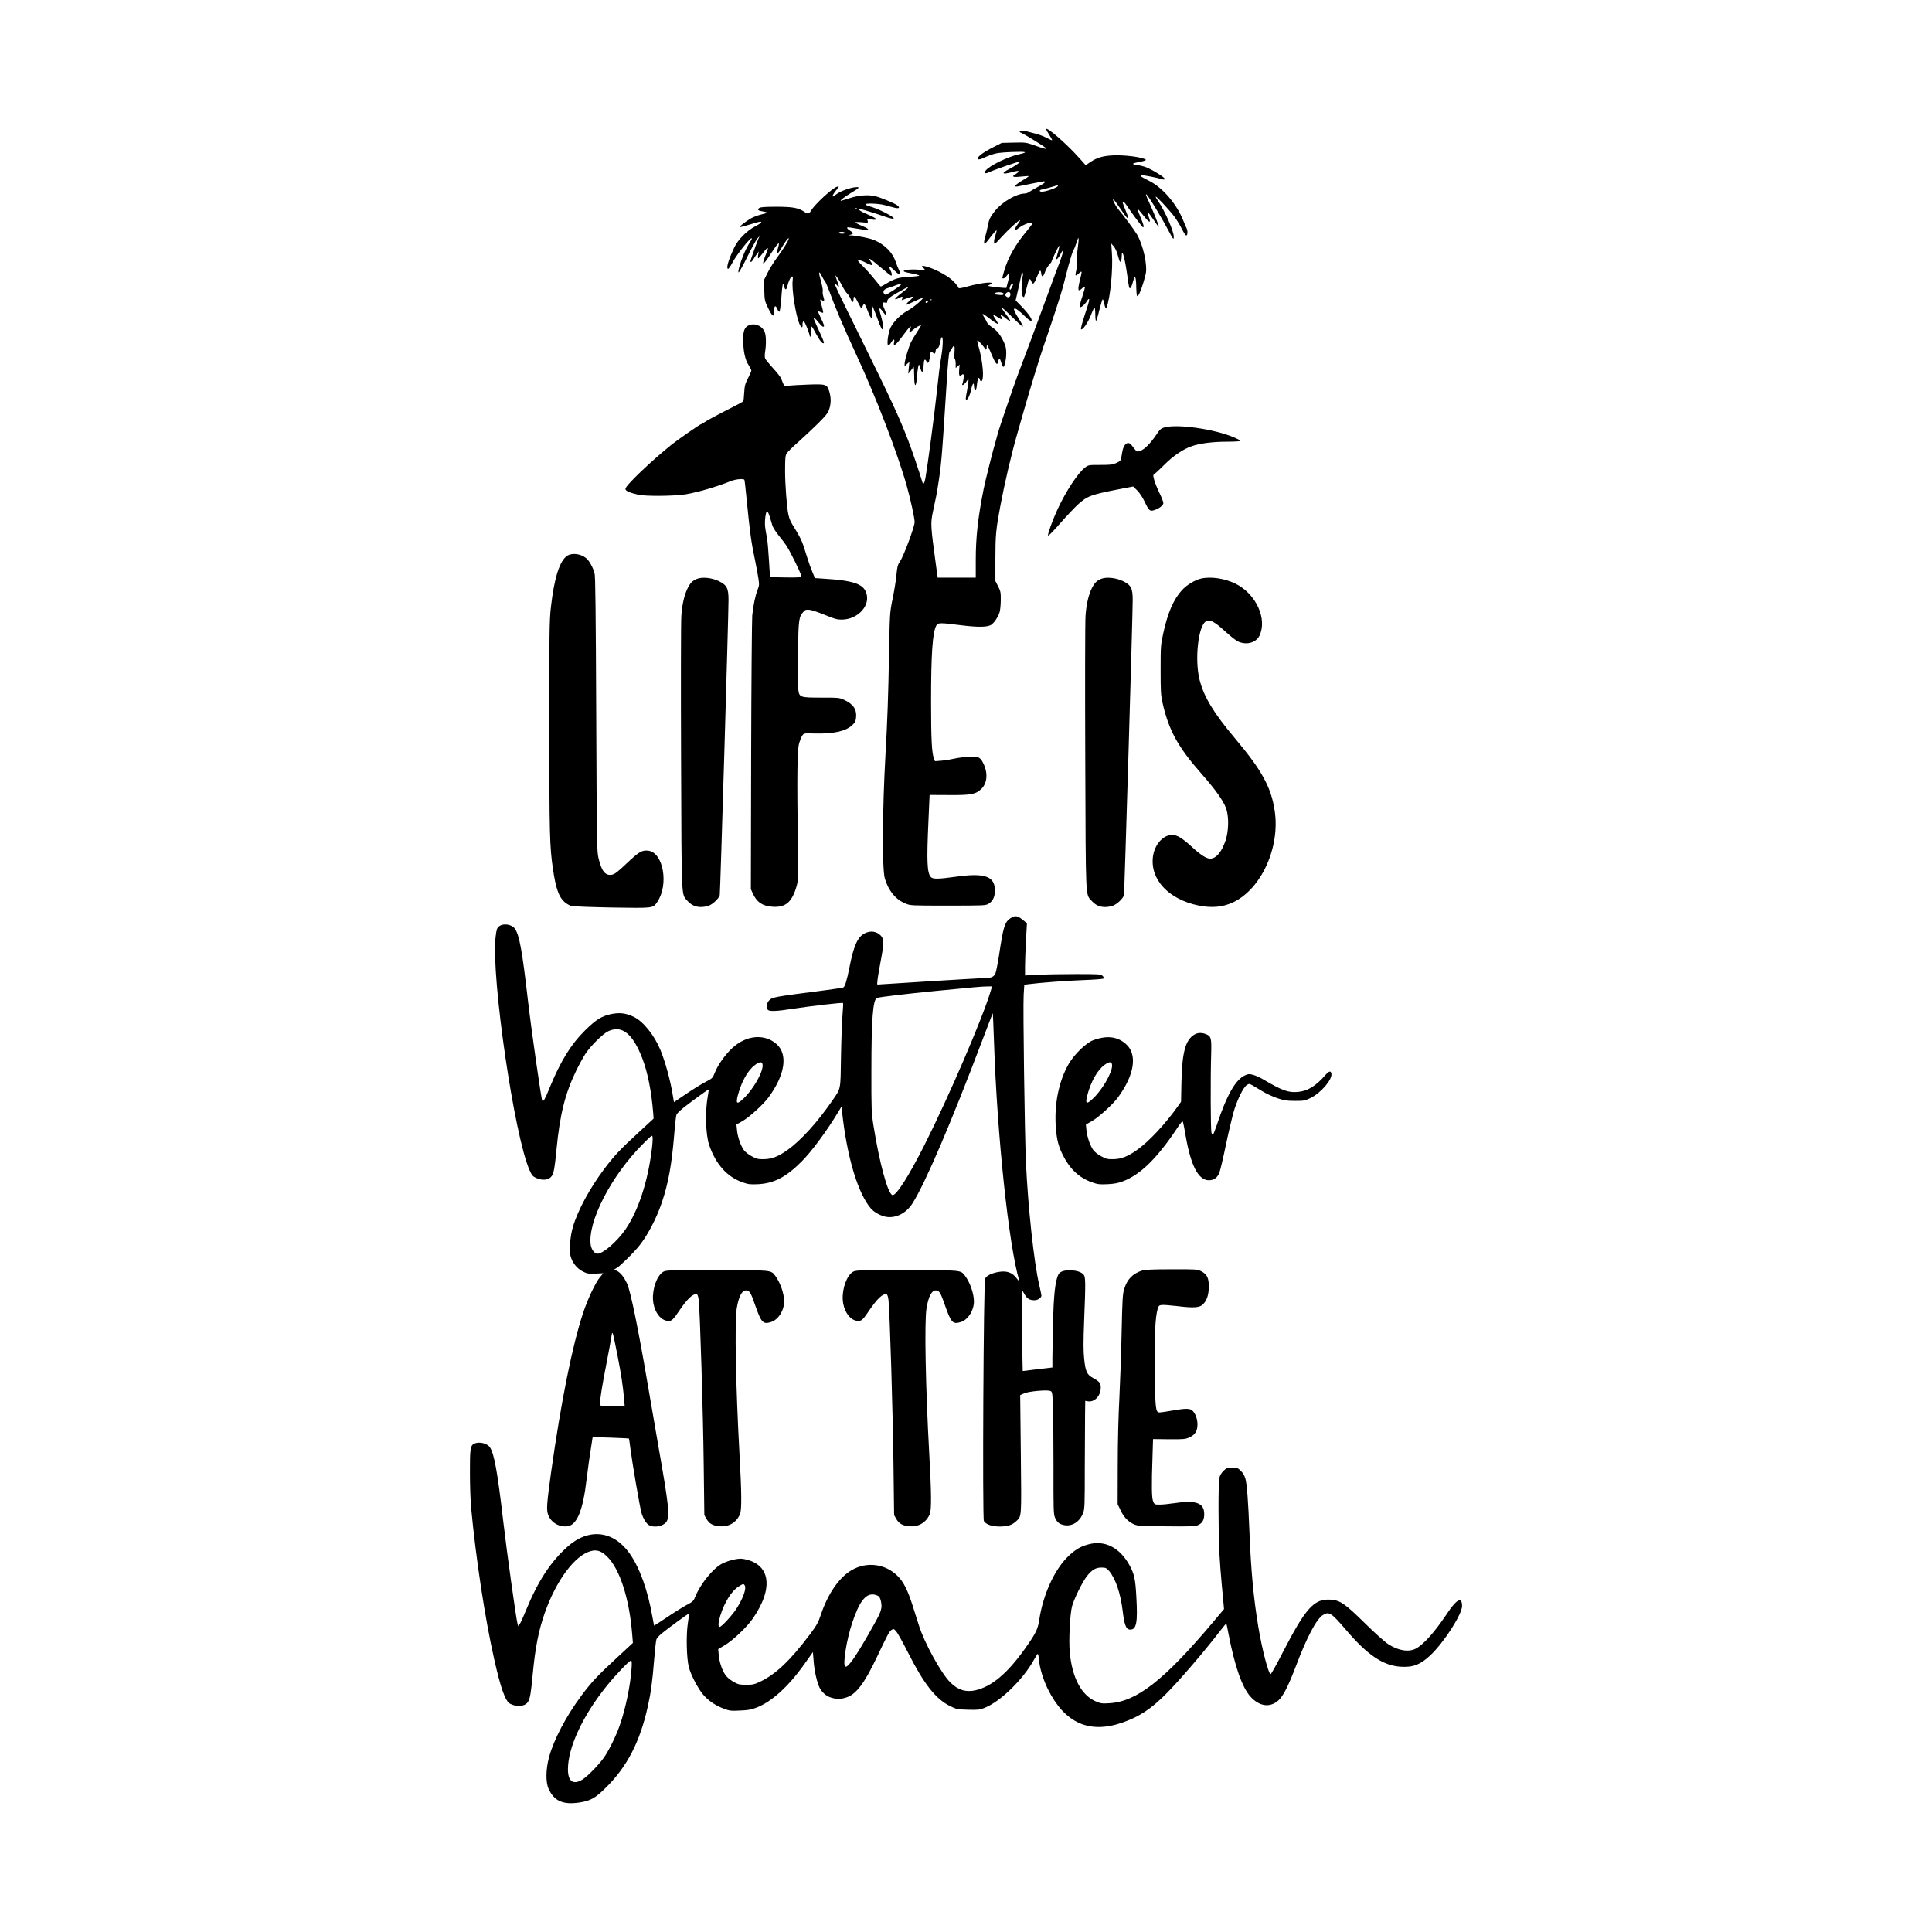
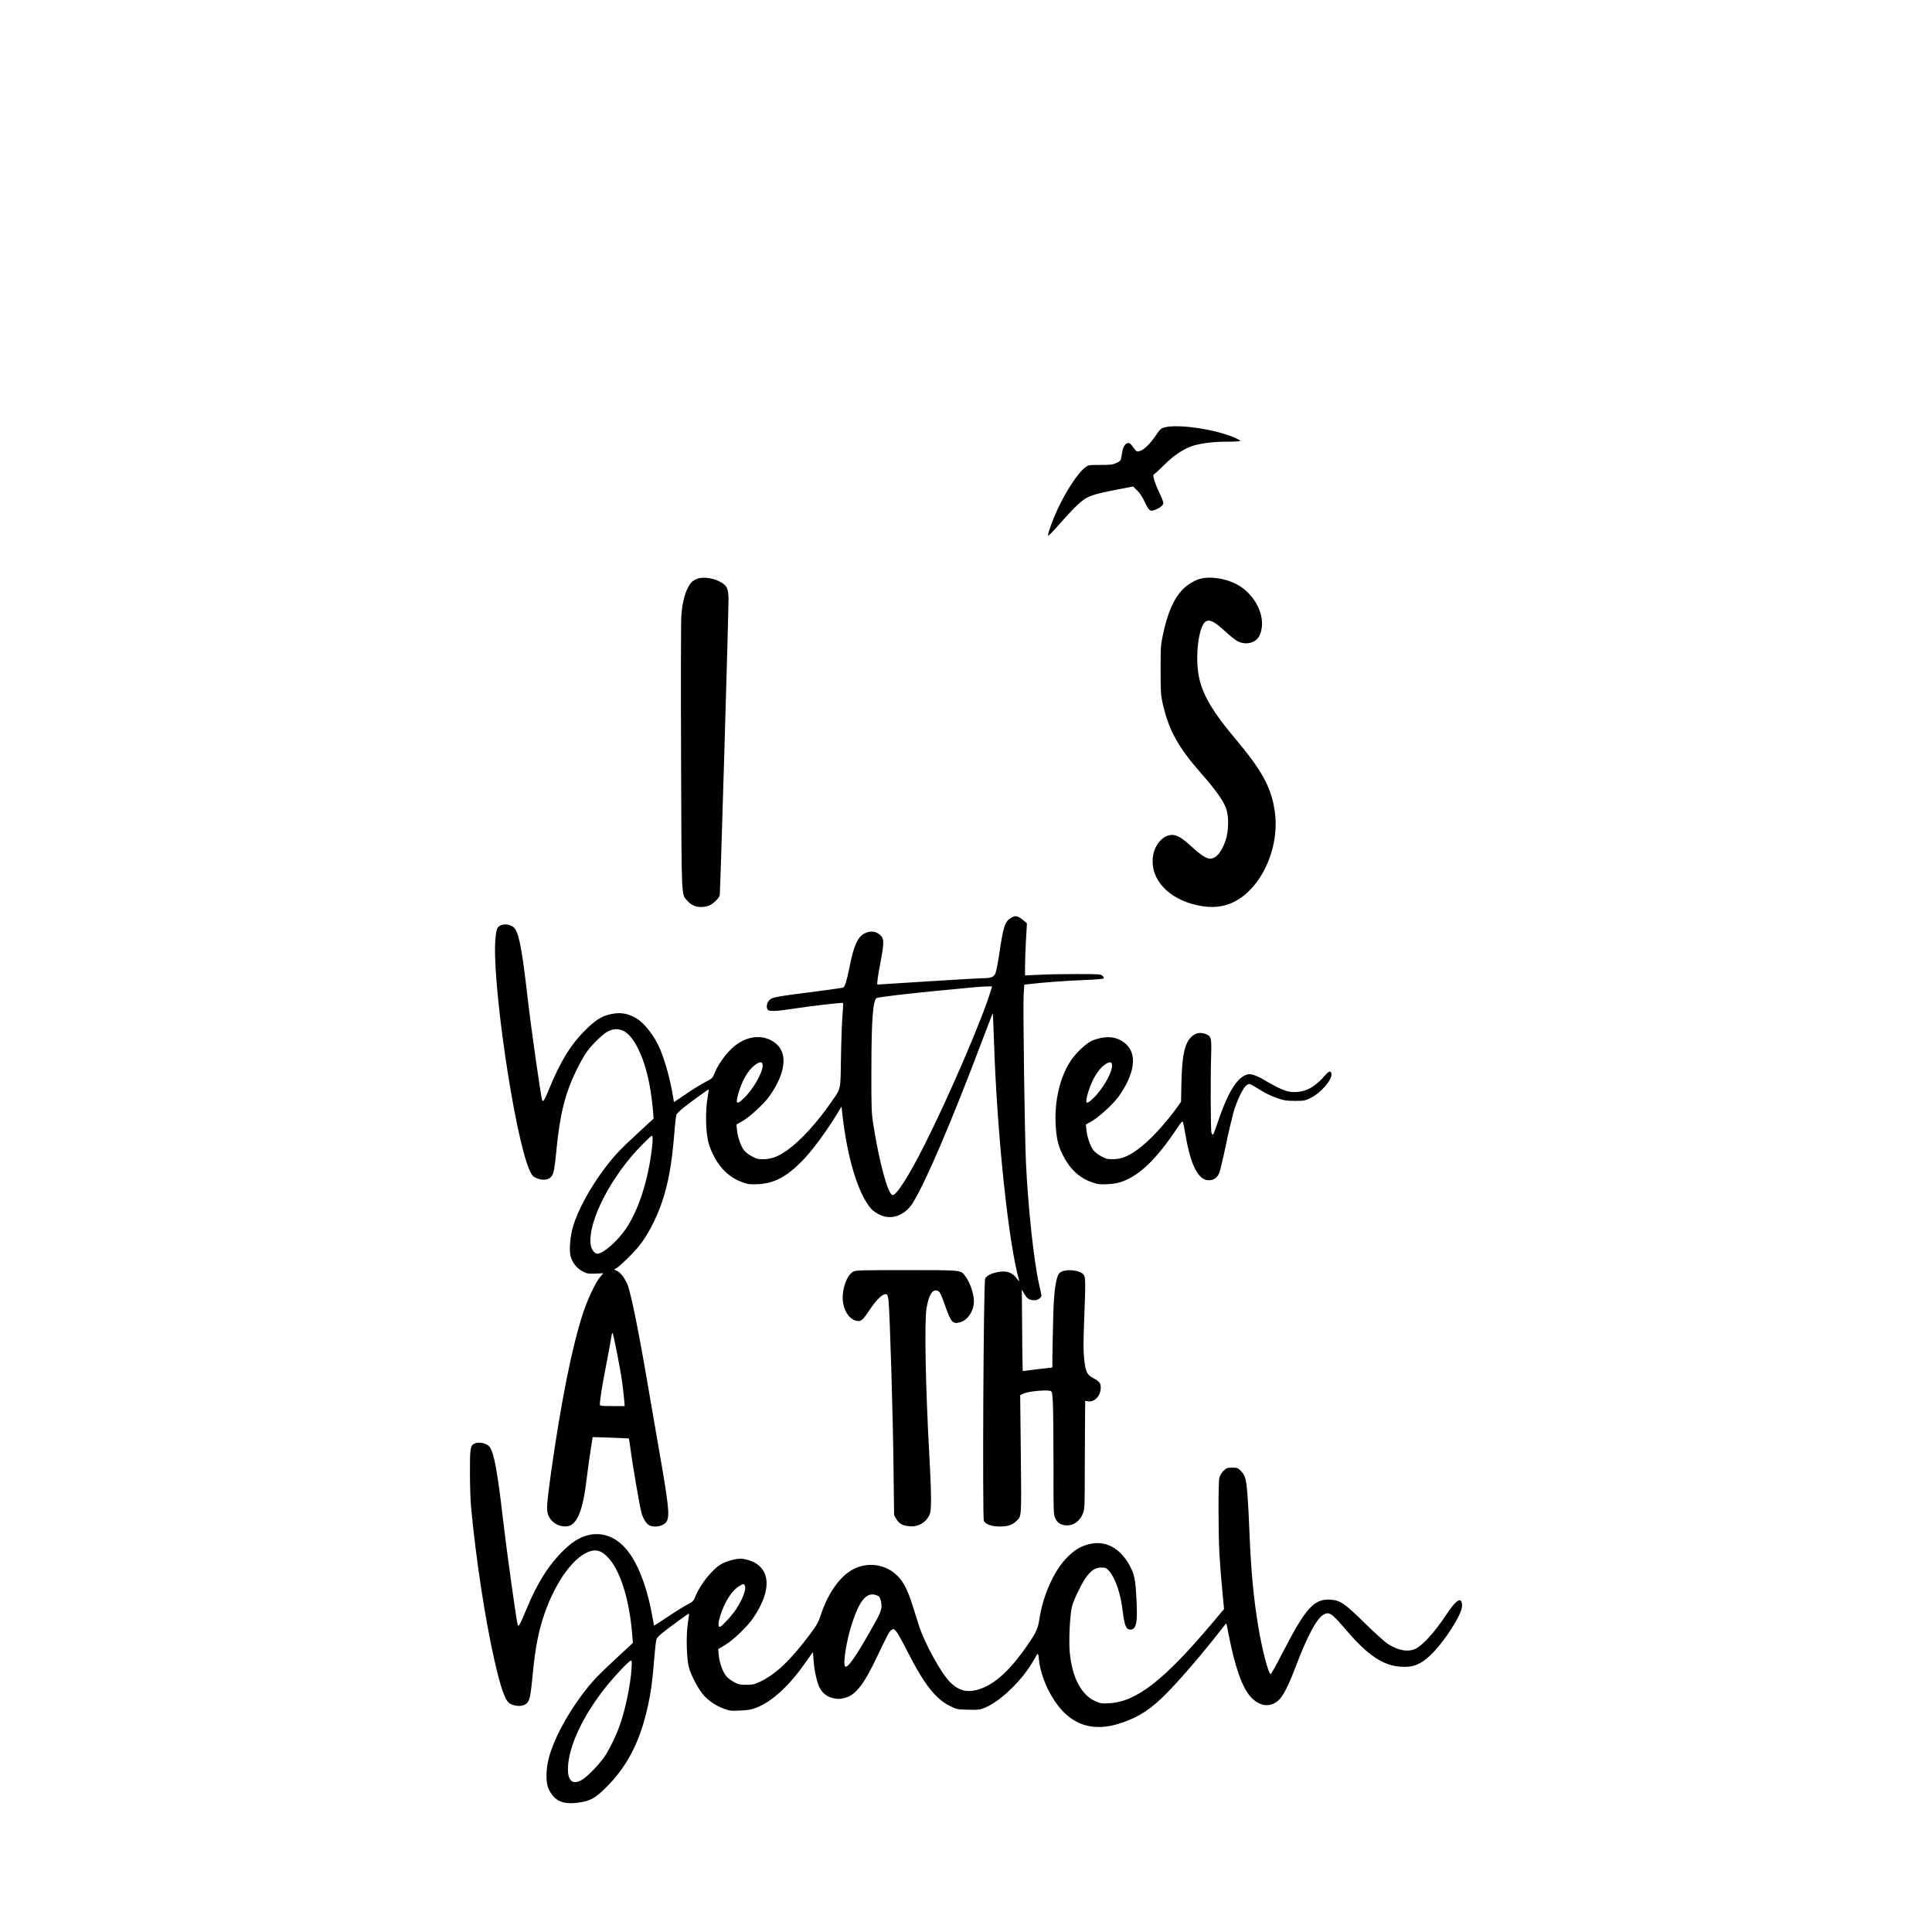
<svg xmlns="http://www.w3.org/2000/svg" width="1500" height="1500" viewBox="0 0 1500 1500">
  <svg x="364.856" y="100.0" width="770.288" height="1300" viewBox="0 0 1087.41 1835.2">
    2000/svg" viewBox="0 0 1087.41 1835.2"&gt;
-   <path d="M631.41.43c0,.3,1.6,3.1,3.6,6.2,1.9,3,3.3,5.7,3.1,5.9s-2.8-.9-5.8-2.5-8.3-3.7-11.9-4.6-8.1-2-10.1-2.6c-4.6-1.1-7.9-1.2-7.9,0,0,.5.7,1.2,1.6,1.5,3.3,1.3,25.3,14.8,26.6,16.3,1.1,1.4,1,1.6-1.2,1-1.4-.3-6.5-2-11.3-3.7-8.5-3-9.4-3.1-22-2.8l-13.2.3-8.5,4.3c-4.7,2.3-10.6,5.8-13.2,7.7-5.5,4-6.5,6.9-2,5.9,1.5-.4,3.2-1,3.7-1.4.6-.4,4.2-1.9,8-3.3,6-2.1,9.6-2.6,23-3.2,16.2-.6,18.7.1,7.9,2.5-12.6,2.7-33.6,13.1-36.8,18.2-1.5,2.5,0,3.3,3.1,1.8,6.5-3,32.4-12,34.5-12,1.8,0-5,4.8-11.4,8.1-9.6,4.9-8,6.5,3.4,3.3,8.2-2.3,9-1,2.1,3.2-3.3,2.1-.4,2.8,7.7,1.8,4.4-.5,8-.7,8-.4s-2.6,2.1-5.7,3.9c-10,5.9-11.8,8.7-4.6,7,3.7-.8,24.8-5,26.8-5.3.6,0,1.2.3,1.5.7.3.5-2.9,2.6-7,4.9-4.1,2.2-8.7,4.9-10.2,5.9-1.4,1.1-3.7,1.9-5,1.9-9.3.1-24.9,9.2-32.9,19.2-5.3,6.8-6.4,9.1-7.8,16.8-.7,3.6-1.9,8.6-2.7,11.2-.9,2.6-1.4,5.8-1.2,7,.2,1.9,1.3,1,6.6-6,3.5-4.6,6.6-8.1,6.9-7.8s-.2,2.6-1.1,5.2c-1.8,5.2-2.1,9.4-.7,9.4.5,0,3.9-3.4,7.5-7.5,7.3-8,19.4-19.1,20.1-18.3.3.2-.8,2.2-2.5,4.4-2.8,3.7-3.8,6.4-2.3,6.4.3,0,2.2-1.2,4.1-2.7,5.3-4,14.2-6.8,14.2-4.4,0,.5-2.8,4.2-6.2,8.3-12.5,14.9-20.8,29.7-24.8,44-2.4,8.6-2.3,7.8-.6,7.8.8,0,2.3-1.2,3.4-2.7,3.1-4.3,3.7-2.1,1.6,5.9l-1.9,7.3-3.5-.1c-1.9-.1-6.6-.6-10.5-1.1-6.8-.9-6.9-1-4.2-2.3,8.3-4-8-2.7-24.8,2-6.8,1.9-9.5,2.3-9.5,1.2,0-.6-2.2-3.5-4.9-6.4-5.2-5.6-17.8-12.8-28.9-16.4-5.5-1.7-8-1.2-4.9,1,3.3,2.5,1.9,3.2-4,2.3-6.1-1-17.3-.2-17.3,1.3,0,.5,1.5,1.1,3.3,1.5,10.2,2,13.7,2.9,13.7,3.5,0,.4-4.8,1-10.8,1.3-11.6.6-16,1.9-25.2,7.4-3,1.8-5.8,3.3-6.1,3.3s-3.1-3.3-6.2-7.3c-3.1-3.9-8.5-10.1-12.1-13.7-3.6-3.5-6.6-6.8-6.6-7.2,0-1.5,3.1-.8,9.1,2.3,3.4,1.7,6.4,2.8,6.7,2.5.3-.4-.5-2-1.7-3.7-4.3-5.8-1.2-4.1,10,5.5,6.2,5.3,11.6,9.6,12.1,9.6,1.3,0,.9-2.8-.8-6.1-2.5-4.9-.7-4.7,4.6.6,4,3.9,5.1,4.5,5.6,3.2.3-.9-.1-2.9-1-4.4-.8-1.5-2.2-5.1-3.1-7.8-3.5-10.7-11.8-19.3-23.9-24.5-4.6-2-19.1-4.9-25.6-5.1-2.7-.1-3-.3-1-.6,4.2-.8,4.3-1.9.6-4.3-3.6-2.2-4.7-4-2.3-4,.6,0,5,.7,9.7,1.5s9.3,1.5,10.3,1.5c3.6,0,1.4-2-5.3-4.7-3.8-1.5-7-3.2-7-3.7,0-.4,3.2-.5,7.1-.1,7,.7,7.1.7,6.4-1.5s-.6-2.2,4.5-1.5c7.8,1.1,6.1-1-4.5-5.6-8.2-3.5-11.6-5.9-8.4-5.9,1.5,0,14.8,4,27.2,8.3,13.8,4.7,12.9,1.9-1.8-5.4-4.3-2.1-10.5-4.6-13.7-5.5s-5.8-2.1-5.8-2.5c0-1.5,14.5-1,20.7.7,3.2.8,7.9,2.1,10.6,2.8,5.5,1.5,7.3.3,3.6-2.5-2.7-2.1-17.4-8.2-23.4-9.8-7.7-2.1-18.4-1.3-28.5,1.9-5.1,1.6-9.5,3-9.8,3-1.6,0,3.4-3.9,10.5-8.3,9.5-5.7,10.5-6.7,6.9-6.7-6.3,0-18.6,4.5-23.5,8.6-4.2,3.5-4,1.1.4-4.5,4.1-5.2,4.2-5.5,1.3-4.5-5.2,1.6-24.2,19.2-28.3,26.1-2.2,3.8-3.6,4-7.3,1.4-6.5-4.4-12.8-5.6-30.8-5.6-12.9,0-17.5.4-18.8,1.4-2.3,1.9-1.2,2.9,3.9,3.7,2.5.3,4.5,1,4.5,1.4s-2.8,1.3-6.2,2c-3.5.8-8.5,2.7-11.3,4.3-6.1,3.6-12.8,8.8-12.1,9.4.4.4,5.5-1,18-4.8,7.9-2.4,7.3-.3-1.2,4.1-9,4.7-18.8,14.5-22.8,23-6.5,13.8-9.2,22.9-6.9,23.6.6.2,2.8-3.1,5-7.2,4-7.7,18.7-26.4,20.7-26.4.6,0,.4.9-.4,2.2-4,6.3-5.8,9.9-8.3,15.8-3.7,8.8-6.5,18.9-5.5,19.5.5.3,4.7-7.2,9.4-16.7s9.7-18.7,11.1-20.3l2.6-3-1.7,4c-2.2,5.4-8.4,22.8-8.4,23.7,0,1.8,1.7.6,3.5-2.5,1-1.7,2.7-4.3,3.8-5.7l1.9-2.5-.7,3.7c-.4,2.1-.3,3.8.1,3.8.5-.1,2.7-2.5,4.9-5.5,5.4-7.3,7-7.7,4.4-1.2-6.5,16.1-5,16.4,5.1.8,7.6-11.7,9.6-13.3,7.4-6-2.6,8.8-1.2,8.9,3.9.2,4.3-7.3,7.7-11.7,7.7-9.9,0,1.9-5.7,11.2-11.9,19.6-3.9,5.2-9,13.2-11.2,17.8l-4.1,8.2.4,11.3c.3,10.7.5,11.6,4.3,19.4,4.7,9.6,6.5,10.5,6.5,3.4,0-6.3,1.5-7.3,3.5-2.5.9,2.2,1.9,3.4,2.4,2.8.5-.5,1.4-7.4,2-15.3,1.1-14.2,1.6-16.9,2.6-13.7.3.9.7,2.3,1,3.1.8,2.5,2.3,1.7,3-1.8,2.2-9.9,7.1-15.2,5.8-6.2-1.2,8.9,3.2,37.2,7.3,47.1,2.1,5,4.1,5.4,3.5.6-.1-.6.2-1.9.7-2.8.7-1.2,1.6.3,4.1,6.2,1.7,4.4,3.1,8.5,3.1,9.1,0,.7.5,1.3,1.1,1.3.8,0,1-1.9.6-6.1-.6-7.4,0-7,5.7,3.7,3.9,7.2,6.8,10.6,8.1,9.3.5-.6-.9-4-8.4-20.3-1.8-3.8-3-7.1-2.7-7.3.3-.3,1.6.7,3,2.3,5.4,6.4,6.4,7.4,7.5,7.4,1.6,0,.7-2.7-3.1-10.4-1.6-3.2-2.7-6-2.5-6.3.3-.2,1.5.1,2.7.7s2.4.9,2.7.6-.4-3.5-1.5-7.3c-2.2-7.2-2.2-8.4.3-6.3,2.4,2,3,.4,1.5-3.9-.7-2.2-1-4.9-.7-6.1s-.6-6-1.9-10.7c-2.9-9.9-2.7-12.7.6-6.3,1.2,2.5,2.9,5.2,3.6,6.1.8.9,2.7,5.1,4.3,9.5,7.3,20,15.6,39.6,30.1,70.9,22.1,47.7,45.5,108.7,55.5,144.4,4.1,14.7,8.5,34.9,8.5,39.2,0,5-11.9,37.1-15.9,42.9-2.6,3.8-3.1,5.4-4.2,16.4-.5,5.6-2.4,16.8-4.1,25.1-3,14.9-3,15.2-3.9,61-.7,43.7-1.8,73.7-3.9,110.5-3.3,58.3-3.7,124.5-.7,134.6,3.8,13.4,12,23.3,22.6,27.6,5.5,2.3,6.2,2.3,46.6,2.3s41.1-.1,44.5-2c4.6-2.7,7-7.6,7-14.5,0-15.8-11.2-19.7-43.3-15.1-18.5,2.6-24.8,2.7-26.9.3-4.2-4.6-4.7-17-2.6-62.9l1.2-27.1,21.1.1c24.5.2,29.6-.8,35.8-6.9,6.5-6.5,7.2-17.7,1.7-28.4-3.3-6.5-5.6-7.4-16.3-6.7-5.1.4-11.9,1.3-15.2,2.1-3.4.8-9.5,1.8-13.6,2.2l-7.6.6-1.1-2.8c-2.4-6.1-3.2-21.3-3.2-62.5,0-52.1,1.6-75.3,5.6-83.1,1.8-3.5,3.8-3.6,26.4-.7,19.8,2.5,30.3,2.3,34.2-.6,3.5-2.6,7.6-9,9-14,.6-2.2,1.2-8.1,1.2-13,.1-8.1-.2-9.6-2.9-14.9l-3-5.9v-24.6c0-25.3.6-32,5.5-58.1,4.5-23.8,11.9-55.9,18-77,.5-1.9,3.4-12.1,6.4-22.5,7.6-26.7,18-60.9,22.7-74.5,9.3-26.8,18.9-56.2,21.4-65.5,1.5-5.5,4.2-16.1,6.1-23.5,2-7.4,4.3-14.8,5.3-16.5,1-1.6,2.6-5.7,3.6-9,2.6-8.4,2.9-5.4,1,8.5-1,7.7-1.3,12.6-.7,13.7.6,1.2.4,3.8-.5,7.6-.8,3.2-1.2,6.1-.9,6.4.3.4,2-.6,3.6-2.2,3.5-3.3,3.7-2.6,1.6,5.5-3.3,13.3-2.9,15.5,2.1,10.8,1.3-1.2,2.6-1.9,2.9-1.5.3.3-1,5.2-2.9,10.9-2.1,6.1-3.1,10.7-2.6,11.2,1,1.1,5.3-2.5,7.9-6.7,2.6-4.1,3-2.1,1,4.3-6.8,20.9-8.2,26.1-7.6,26.8,1.6,1.4,7.7-7.4,10.8-15.5,1.7-4.6,3.5-8.3,4-8.3.4,0,.8,3.4.8,7.6s.4,7.3.9,7c.4-.3,2.1-5.7,3.6-12.1,1.6-6.3,3.2-11.5,3.6-11.5.5,0,1.1,1.7,1.5,3.7.4,2.1,1,4.5,1.5,5.3.7,1.3.8,1.3,1.3,0,4.1-11.2,7.1-41.9,5.8-59.8l-.7-10.4,2.6,3c1.5,1.7,3.4,5.6,4.3,8.9,2.6,9.1,2.6,9,3.6,7.3.6-.8,1-3.5,1-6,.1-9.1,3.4,2.6,6,21.5,2,14.2,2.1,14.6,3.3,14.2.6-.2,1.8-2.6,2.5-5.3,2.4-8.3,2.3-8.1,3.2-5.9.5,1.1.9,5.9.9,10.7.1,4.8.5,8.9,1,9.2,1.6,1,5.8-10,9.3-23.9,2.3-9.4-2.7-32.1-9.6-43.8-2.4-4.2-15-21.2-20.6-27.7-3.3-4-7.2-12.3-4.7-10.2.8.7,4.3,5.5,7.8,10.7,5.7,8.6,7.9,11,7.9,8.6,0-.4-1.3-4.1-3-8.1-1.6-4-3-7.7-3-8.1,0-2.1,1.9-.6,4.5,3.3,5,7.7,17,23.7,17.8,23.8,1.4,0,.7-2.9-2.9-11.4-2-4.8-3.5-8.9-3.3-9,.2-.2,3.3,3.2,6.8,7.7,6.7,8.4,8.5,8.7,5.6,1.1-.9-2.5-1.5-4.8-1.2-5.1s3.1,3.4,6.3,8.1c3.1,4.7,5.9,8.4,6.1,8.2.5-.5-6.1-17-11-27.6-6.4-13.7-2.6-9.7,8.6,9,4.2,6.9,9.7,16.5,12.3,21.5,5.8,11,6.4,11.8,6.4,7.7,0-6.1-9.7-28-17.2-39-1.7-2.4-2.8-4.5-2.5-4.8.6-.7,15.3,15.1,20.5,22.1,2.4,3.3,6.1,9.3,8,13.2,2,4,4.2,7.3,4.9,7.3,1.5,0,1.8-5.1.4-7.8-.5-.9-2.1-4.7-3.6-8.4-7.4-18.5-22.5-36.1-37.5-43.7-10-5.1-9.6-4.9-8.4-6,.7-.7,16.9,2.4,23.7,4.5,1,.3,1.7,0,1.7-.8,0-1.7-14.8-10.7-21.4-13-2.8-.9-6.4-1.8-8.1-1.8-1.6,0-3.6-.4-4.4-.9-1.6-1-.8-1.3,8.3-3.1,3.2-.7,5.4-1.5,5-2-3.1-2.8-22.7-5.4-36-4.8-11.2.6-17.5,2.4-24.9,7.4l-5,3.4-6.5-7.3c-14.5-16.3-37-35.8-37-32.2ZM644.41,62.63c0,1.6-13,6.3-17.3,6.3-3.5,0-3.5-1.8.1-2.5,3.9-.8,10.3-2.5,13.2-3.5,3.4-1.1,4-1.1,4-.3ZM424.11,87.53c-.3.3-1.2.4-1.9.1-.8-.3-.5-.6.6-.6,1.1-.1,1.7.2,1.3.5ZM410.91,113.93c.4.6-.8,1-2.9,1s-3.6-.5-3.6-1c0-.6,1.3-1,2.9-1,1.7,0,3.3.4,3.6,1ZM645.01,133.43c-.7,2.8-1.6,6-2,7.2-1.4,4.3,1.3,2.3,4.1-3,4.4-8.5,3.7-3.1-1.2,9.8-2.6,6.6-7.3,19.4-10.6,28.5-8.7,23.8-10.4,28.3-19.9,54-11,29.4-12,31.9-15.1,40.2-4.1,10.8-20.4,58.6-21.2,61.8-.3,1.4-1.5,5.6-2.6,9.5-2.9,9.3-11.6,44.1-13.5,53.5-6.2,31.2-8.6,52.6-8.6,77.6v19.4h-41.7l-.7-4.8c-.3-2.6-1-7.9-1.6-11.7-5.5-40.2-5.6-43-3-55.5,3.8-17.9,4.1-19.3,5-25,4.3-26.8,4.6-30,10.1-116.5,1.3-21.3,2.5-33.4,3.2-34s1.8-2.2,2.6-3.8c2.5-4.7,3.4-3.2,2.8,4.3-.3,3.9-.2,7.2.4,7.5.5.4.9,2.7.9,5.2v4.6l2.1-1.9,2.2-1.9-.5,5.8c-.5,5.8.4,7.9,2.5,5.8s3-1.1,2.4,3.2c-.3,2.4-.9,5.1-1.3,6.1-1.2,3,1.8,1.4,4.4-2.4,2.2-3.2,2.2-3.3,2.2-.7,0,1.4-.7,6.1-1.5,10.4-1.7,8.9-1.8,10.3-.7,10.3,1.5,0,4-5.5,5.2-11.2,1.2-6.3,3-8.6,3-4.1,0,1.5.4,3.5,1,4.3,1.2,1.9,1.6.6,2.5-7.3.7-5.8,1.9-7.3,3-3.7.8,2.6,2.1,2.5,2.9-.3,1.6-6.2-.7-24.3-4.9-38-.8-2.6-1-4.7-.5-4.7,1,0,8,8,8,9.2,0,.4.5.8,1,.8.6,0,1-1.2,1-2.7,0-3.8.9-2.4,5.5,8.4,4.3,10.4,6.2,12.3,7.1,7.4.9-4.3,1.9-3.9,3.4,1.4.7,2.5,1.6,4.5,2.1,4.5,1.5,0,3.2-7.6,3.3-14.5,0-5.6-.5-8.2-2.7-12.8-3.5-7.6-7.7-12.9-13.1-16.3-2.3-1.5-4.8-3.9-5.4-5.3s-2-4.1-3.2-5.9c-1.2-1.7-1.7-3.2-1.2-3.2s4.2,2.5,8.1,5.6c3.9,3,7.6,5.4,8.2,5.2.5-.2-.5-2.2-2.2-4.6s-2.9-4.6-2.5-4.9c.3-.3,2.4.7,4.6,2.2,4.4,3,5.8,2.9,4-.4-1.6-3-.3-2.6,4.7,1.5,2.4,2,4.7,3.4,5,3,.3-.3-1.7-3.6-4.6-7.2-2.8-3.7-4.9-6.9-4.6-7.3.3-.3,5.5,4.4,11.5,10.4s11.2,10.6,11.6,10.3c.3-.4-1.7-4.2-4.5-8.6-9-14-5.9-15,7.1-2.3,4,3.8,6.1,5.2,6.8,4.5,1.3-1.3-3.2-7.8-11.3-16.1l-6-6.2,2.7-11.8c1.5-6.5,3-13.3,3.3-15.1.3-1.7,1-3.2,1.5-3.2.6,0,.8,1.1.4,2.7-1.5,6.3-1.9,20-.6,22.2.6,1.3,1.5,1.9,1.9,1.5.4-.5,1.8-5.3,3-10.6,2.3-9.7,3.3-11,5.2-6.1,1.4,3.7,2.9,2.4,5.9-5.2,1.5-3.9,3.2-7,3.6-7,.5,0,1,1.5,1.2,3.3.5,4.5,2.3,3.6,4.2-2.1.9-2.6,2.9-6,4.3-7.5,1.5-1.6,2.7-3.1,2.7-3.5,0-1.3,8-18,8.5-17.6.2.3-.2,2.7-.9,5.4ZM407.91,171.93c1.8,3.6,4.3,7.4,5.5,8.5s2.9,3.7,3.7,5.7c1.8,4.6,3.3,4.9,3.3.8,0-4.6,1.5-3.6,5,3.5,1.8,3.6,3.4,6.5,3.6,6.5.3,0,.9-1.1,1.4-2.5s1.4-2.5,1.8-2.5c.5,0,2.2,3.4,3.7,7.5,3.6,10.1,5.7,10.2,5,.2l-.6-7.2,2.2,5c1.2,2.7,3.5,8.9,5.3,13.7,1.7,4.8,3.6,8.7,4.1,8.7,1.6,0,.8-7.6-1.5-15.2-1.2-3.8-1.8-7.2-1.5-7.6.6-.6,1.4.3,5.1,5.3,2.4,3.4,2.7.8.5-4.3-2.9-6.7-2.8-8.3.4-7.5,2,.5,2.5.2,2.5-1.3,0-3,2.5-4.8,18.3-13.6,6-3.4,6-2.2,0,2.3-7.8,5.9-10.9,8.9-9.3,8.9.8,0,2.6-.6,4-1.4,3.4-2,4.2-1.8,3.5.5l-.7,2,5.4-2c8-3,8.8-2.5,3.3,2.5-2.8,2.4-4.4,4.4-3.8,4.5.7,0,4.4-1.6,8.4-3.5,3.9-1.9,8-3.7,9.2-4,3.7-1-9.2,10.3-15.8,13.8-7.3,3.9-15.7,12.1-18.8,18.5-2.6,5.1-4.5,18.6-2.7,19.7.5.3,1.9-1,3.1-2.9,2.6-4.4,4.3-4.7,3.4-.6-1.3,5.7,2,3.2,10-7.7,4.3-6,8-10.3,8.2-9.6.3.7-.1,2.2-.7,3.3-1.8,3.3-.3,3.7,2.8.8,2.9-2.7,9.2-6.3,9.2-5.2,0,.3-2,3.6-4.4,7.3-2.4,3.6-5.3,8.5-6.5,10.8-2.5,5-7.1,20.5-7.1,24.1v2.5l2.6-2.4,2.7-2.4-.7,6.5-.6,6.5,2.5-3c1.4-1.7,2.5-3.3,2.5-3.8,0-.4.3-.7.8-.7.4,0,.7,4.3.7,9.7,0,12.5,2,13.9,3,2.1.3-4.6,1-9.9,1.4-11.8.8-3.5.9-3.4,2.7,2.5,1.5,5,2.9,3.4,3.2-3.8.3-6.8,1.3-8.3,3.2-4.7,1.6,3,2.8,1.6,3.5-3.8,1-7.4,1.2-7.8,3.5-5.7,2.1,1.9,2.5,1.5,3.2-3,.2-1.1,1-2,1.8-2,1.3,0,2.2-2.4,3.7-9.7.3-1.5.9-2.6,1.3-2.3,1.4.9,1,10.6-.9,22-1.7,10.2-2.3,15-5.2,41.5-2.2,21-9.7,77.5-12,90.6-1,5.9-2.5,8.1-3.3,5.1-3.2-10.8-12.1-37-15.9-46.7-10.2-26.2-18.4-43.9-53.7-115.5-23.2-47-27.2-55.6-26.7-56.2.3-.2,1.4.8,2.6,2.3,2.3,2.9,2.7,2.1,1-2.3-.6-1.5-1.5-4.2-2-5.8l-.8-3,2,2.5c1.2,1.4,3.6,5.4,5.4,9ZM472.41,170.83c0,1-15.3,11.1-16.9,11.1-.6,0-1.5-.8-2-1.9-1.1-2.1.8-4.4,4.4-5.4,1.1-.3,4.5-1.4,7.5-2.6,6.3-2.3,7-2.4,7-1.2ZM595.41,170.43c0,.4-.8,2-1.7,3.8-1.3,2.4-1.8,2.8-2.1,1.5-.4-2,1.4-5.8,2.8-5.8.6,0,1,.2,1,.5ZM584.91,180.93c0,1.1-1,1.4-4,1.2-5.8-.4-7.5-1.2-5-2.3,3.2-1.3,9-.6,9,1.1ZM592.41,181.43c0,3.1-2.6,4.3-4.7,2.2-1.3-1.3-1.4-1.9-.3-3.1,2.1-2.6,5-2,5,.9ZM506.11,187.53c-.3.3-1.2.4-1.9.1-.8-.3-.5-.6.6-.6,1.1-.1,1.7.2,1.3.5ZM501.91,189.93c-.3.5-1,1-1.6,1-.5,0-.9-.5-.9-1,0-.6.7-1,1.6-1,.8,0,1.2.4.9,1Z" />
-     <path d="M305.71,215.33c-4.7,2.1-6.3,6.1-6.2,15.8,0,12.3,2,21.7,5.7,27.5,1.8,2.8,3.2,5.6,3.2,6.3,0,.8-1.6,4.5-3.6,8.4-3.2,6.1-3.7,8.2-4.2,15.7-.2,4.8-.7,9.1-1.1,9.6-.3.5-5.8,3.5-12.1,6.7-15.7,7.9-28,14.5-31.2,16.8-1.4,1-2.9,1.8-3.3,1.8-.9,0-25.6,17.2-31.5,21.9-22.7,18.2-51,45.2-51,48.8,0,2.2,4.1,4.1,14,6.4,7.9,1.9,40.8,1.6,52.5-.5,14.5-2.6,32.6-7.9,49.3-14.5,5.3-2.1,13.6-2.8,14.6-1.3.3.5,1.4,10.3,2.5,21.8,3.6,36.7,5,46.4,9.1,66,1.1,5.4,2.7,13.9,3.5,18.7,1.3,8.4,1.3,9.1-.6,13.9-2.6,6.6-4.7,16.9-5.9,28.2-.4,5-1,74.6-1.2,154.6l-.3,145.5,2.3,5c4.3,9.3,10.2,13.3,21.1,14.2,14.5,1.2,21.7-4.9,26.8-22.8,1.6-5.8,1.8-9.7,1.3-44.4-1-76.4-.7-104.3,1.3-111.5,1-3.6,2.6-7.6,3.6-9,1.8-2.5,2.1-2.5,13.2-2.2,20.1.6,33.8-2.3,40.9-8.6,3.3-2.9,4.3-4.6,4.7-7.9,1.2-9.4-2.5-15.4-12.7-20.2-5.3-2.5-6.1-2.6-25-2.6-23.5,0-24.5-.3-25.5-8.7-.4-2.9-.5-20.8-.3-39.8.4-37.1.8-40.2,6.1-45.8,1.9-2.1,2.9-2.3,6.8-1.9,2.5.3,10,2.9,16.7,5.6,10,4.2,13,5.1,18.1,5.1,18.3,0,32.6-16.2,26.7-30.3-3.7-9.1-14.9-12.6-45.1-14.5l-10.8-.7-2.9-7c-1.6-3.9-3.8-9.9-4.9-13.5-1.2-3.6-3.2-10.1-4.6-14.5-1.5-4.9-4.7-11.4-8.2-17-5.7-8.9-7.4-12.4-8.5-17.7-1.7-7.7-3.6-33-3.6-47.5s.3-17,1.7-19.4c1-1.6,6.7-7.3,12.8-12.6,6-5.4,15.8-14.5,21.6-20.3,8.5-8.4,10.9-11.5,12.2-15.4,2.1-6.2,2.2-12.7.2-19.4-2.5-8.2-3.4-8.5-23.3-7.8-9.2.3-18.8.9-21.4,1.2-4.5.6-4.8.5-5.9-2.3-.6-1.5-1.7-4.2-2.4-5.9-.8-1.7-4.8-6.8-9-11.3-4.1-4.5-7.9-9.1-8.4-10.4-.5-1.2-.5-4.5,0-7.2,1.5-9.5,1.1-19.7-1.1-23.2-3.6-6-10.8-8.5-16.7-5.9ZM328.71,425.53c1,3.2,2.3,7.5,2.9,9.6.6,2,3.8,6.9,7.1,11,3.3,4,7,8.9,8.2,10.8,5.2,8.2,16.5,31.5,16.5,34,0,.7-6.1,1-17.2.8l-17.3-.3-1.2-19c-.6-10.5-1.6-21.5-2.2-24.5-.7-3-1.5-8-1.9-11-.9-6.4.6-18.2,2.2-17.7.6.2,1.9,3,2.9,6.3Z" />
-     <path d="M761.41,327.23c-4,1.1-5,2-9.2,8.2-6.5,9.6-13,16.1-17.4,17.5-3.6,1.2-3.9,1.1-5.8-1.3-1.2-1.5-3-3.8-4.1-5.2-3.6-4.5-8.3-1.1-9.8,7-.3,1.6-.8,4.7-1.2,6.8-.5,3.4-1.2,4.1-5.3,6-4,1.9-6.5,2.2-17.7,2.2-12.8,0-13.1,0-16.8,2.9-7.8,6-20.8,25.7-30.2,46-5.3,11.5-10.7,26.4-10.3,28.5.2.9,5.6-4.6,13.2-13.3,7.1-8.1,15.9-17.4,19.5-20.7,10.4-9.4,14.1-10.8,45.6-16.9l15-2.9,4.3,4.2c2.6,2.5,5.9,7.4,8.2,12.3,4.9,10.2,5.8,11,10.7,9.4s9-4.6,9.8-7c.4-1.2-1-5.3-3.9-11.2-2.5-5.1-5.2-11.8-6-14.8-1.4-5.3-1.4-5.6.7-7,1.2-.8,6-5.3,10.7-10,9.3-9.4,20.3-16.8,29.6-20,9-3.2,23.4-5,39.2-5,7.8,0,14.2-.4,14.2-.9s-3.5-2.4-7.7-4.1c-21.4-8.9-60.7-14.5-75.3-10.7Z" />
-     <path d="M106.81,467.83c-8.3,5.1-14.5,24.4-18.1,56.7-1.6,14.4-1.8,26.9-1.7,131.4,0,117.4.4,131.2,4,155.5,3.1,21.1,6.4,30.4,12.5,35.9,2.1,1.9,5.5,3.9,7.6,4.5,2.1.5,22.3,1.3,44.9,1.7,45.8.7,44.4.9,49.3-6.1,12.8-18.8,6.8-54-9.7-56.2-6.9-.9-10.3,1.1-23.6,13.7-9.9,9.4-13.3,12-16.3,12.6-7.3,1.4-11.5-3.8-14.9-18.6-1.7-6.9-1.8-19.4-2.4-157.5-.5-113.2-.9-151.1-1.8-154.3-1.9-6.7-5.8-13.7-9.2-16.5-5.7-4.8-15.2-6.1-20.6-2.8Z" />
+   <path d="M761.41,327.23c-4,1.1-5,2-9.2,8.2-6.5,9.6-13,16.1-17.4,17.5-3.6,1.2-3.9,1.1-5.8-1.3-1.2-1.5-3-3.8-4.1-5.2-3.6-4.5-8.3-1.1-9.8,7-.3,1.6-.8,4.7-1.2,6.8-.5,3.4-1.2,4.1-5.3,6-4,1.9-6.5,2.2-17.7,2.2-12.8,0-13.1,0-16.8,2.9-7.8,6-20.8,25.7-30.2,46-5.3,11.5-10.7,26.4-10.3,28.5.2.9,5.6-4.6,13.2-13.3,7.1-8.1,15.9-17.4,19.5-20.7,10.4-9.4,14.1-10.8,45.6-16.9l15-2.9,4.3,4.2c2.6,2.5,5.9,7.4,8.2,12.3,4.9,10.2,5.8,11,10.7,9.4s9-4.6,9.8-7c.4-1.2-1-5.3-3.9-11.2-2.5-5.1-5.2-11.8-6-14.8-1.4-5.3-1.4-5.6.7-7,1.2-.8,6-5.3,10.7-10,9.3-9.4,20.3-16.8,29.6-20,9-3.2,23.4-5,39.2-5,7.8,0,14.2-.4,14.2-.9s-3.5-2.4-7.7-4.1c-21.4-8.9-60.7-14.5-75.3-10.7Z" />
    <path d="M248.41,493.43c-4.8,2.2-6.8,4.3-9.6,9.7-3.8,7.4-6.3,18.3-7.1,30.8-.5,6.3-.6,76.5-.3,156,.6,159.7.1,148.4,7.2,156.5,5.5,6.2,12.9,8,22.3,5.4,4.6-1.3,12.1-8.2,12.9-11.9.6-2.7,9.6-306.7,9.6-323.4,0-13-1.7-16.4-10.7-20.8-7.8-3.8-18.6-4.8-24.3-2.3Z" />
-     <path d="M691.41,493.43c-4.8,2.2-6.8,4.3-9.6,9.7-3.8,7.4-6.3,18.3-7.1,30.8-.5,6.3-.6,76.5-.3,156,.6,159.7.1,148.4,7.2,156.5,5.5,6.2,12.9,8,22.3,5.4,4.6-1.3,12.1-8.2,12.9-11.9.6-2.7,9.6-306.7,9.6-323.4,0-13-1.7-16.4-10.7-20.8-7.8-3.8-18.6-4.8-24.3-2.3Z" />
+     <path d="M691.41,493.43Z" />
    <path d="M801.01,493.03c-6.6,1.6-15.5,7-20.6,12.6-9.4,10.3-15.8,25.2-20.7,48.2-2.6,11.9-2.7,14.1-2.7,39.1,0,23.5.2,27.6,2.1,36.2,6.8,30,16.7,48.2,42.3,77.3,15.7,17.9,24.1,29.6,27.3,38.2,3.3,8.9,3,25.1-.6,35.7-4.4,12.7-10.4,19.6-16.8,19.6-4.2,0-10.4-4-20.4-13.2-10.4-9.5-15.8-12.7-21.2-12.8-10,0-19.3,10.5-21.1,23.7-3.3,25.1,17.1,47,50,53.7,14.2,2.9,26.5,1.8,37.6-3.4,31.2-14.6,52-60.4,45.8-100.7-3.9-25.7-14.1-44.2-43.2-78.8-23.7-28.2-34.1-45.3-39-64.1-5.8-22.4-1.5-60.7,7.3-64.7,4.3-1.9,9.1.7,20.1,10.7,5.6,5.2,12.1,10.4,14.5,11.5,9.1,4.4,19.8,1.6,23.6-6.2,8.9-18.4-3.7-45.9-26.1-57-12-5.9-27.2-8.2-38.2-5.6Z" />
    <path d="M592.31,865.33c-6.2,4.2-7.8,9.5-12.4,40.5-1.5,9.6-3.3,18.7-4.1,20.3-1.9,3.6-4.9,4.8-12.7,4.8-3.4,0-30.9,1.6-61.2,3.5-30.2,1.9-55.1,3.5-55.2,3.5-.9,0,.2-8.3,3.3-24.6,3.8-19.9,3.9-25.1.7-28.6-4.7-5.2-11.4-6.3-18.1-2.9-7.7,3.9-12,13.6-16.6,37.1-3,15-5,21.6-7,22.3-.7.3-10.5,1.7-21.7,3.2-55.1,7.1-55.7,7.2-59.5,11-2.6,2.6-3.3,8.2-1.2,10.3,1.8,1.8,9.8,1.5,26.9-1.2,20.2-3.1,54.7-7.1,55.4-6.4.3.3.1,5.9-.5,12.4-.6,6.6-1.4,27.2-1.7,45.9-.6,38.4.2,34.6-10.1,49.5-15.9,23.1-34,43-48.5,53.3-10.1,7.2-17.2,10-26.2,10.1-6.1.1-7.8-.3-13.2-3.3-3.6-1.9-7.2-4.8-8.7-7-3.4-4.9-6.6-14.3-7.3-21.6l-.6-6.1,6.9-3.9c7.6-4.5,22.8-18.3,28.4-26,18.1-24.8,21.4-47.1,8.5-58.4-13.2-11.5-33.1-9.7-48.4,4.5-7.9,7.3-15.9,18.7-19.3,27.4-2.1,5.4-2.5,5.8-9.7,9.6-4.2,2.1-13.8,8-21.3,13.1l-13.6,9.2-1.2-7.2c-2.6-16.4-8.2-36.8-13.7-50.2-6.5-15.7-18.5-30.8-28.6-35.8-8.4-4.3-15.7-5.3-25.1-3.4-10.6,2.2-17,6.2-29.1,18.2-15.4,15.3-26.4,33.2-38.6,62.7-5.2,12.8-6.7,15.4-8,14.1-1.1-1.1-12-77.6-15.9-111.3-6-52.1-9.1-69.6-13.9-76.9-3.3-5.2-13.1-6.7-17.7-2.8-2.3,2-2.7,3.4-3.7,11.7-4.9,43.8,20.7,219.1,37.4,255.8,2.4,5.3,3.4,6.5,7.1,8.2,7.2,3.2,14.2,2.3,17.2-2.3,2.1-3.1,3.2-9.1,5.1-29.2,3.7-38.2,9.4-61,21.5-86,3.2-6.6,7.8-14.9,10.1-18.5,5.6-8.6,19.2-22.1,25-24.8,14.9-7.1,26.9,2.4,37.4,29.6,5.9,15.4,10,35.9,11.9,59.4l.5,6.7-16.7,15.4c-20.6,19-26.6,25.4-37.4,39.8-15.8,21-29.1,45.6-34.3,63.4-3.1,10.5-4.3,25.8-2.6,32.2,1.9,7.1,7,13.5,13.1,16.6,5,2.6,6.2,2.8,14.2,2.5l8.6-.4-3.4,4c-5,5.8-13.6,23.9-18.8,39.6-11.9,36-24.2,97.5-35.1,174.9-4.8,34.7-5.2,40.9-3.1,46.5,3.2,8.3,12.1,13.5,21.1,12.3,10.5-1.4,17-17.3,21-51.7,1.3-11.2,3.6-27.5,6.1-42.8l.5-3.2,19.7.6c10.8.4,19.8.8,20,1,.2.1,1,5.1,1.7,11.1,1.9,15,10.2,63.6,12.1,70.3,1.9,6.6,5.5,12.3,9,13.9,6.3,2.8,16.2.3,18.8-4.8,3.3-6.2,1.9-18.8-8.9-80.1-4.1-23.4-9.7-56-12.5-72.5-10-58.5-18.2-98.6-22-107.3-3.2-7.1-7-12.1-10.8-14.1l-3.5-1.8,3.4-2.1c3.3-2,16.7-15.1,22.7-22.2,9.6-11.4,19.8-30.5,26.1-49,7.2-21.3,10.9-41.9,13.6-74.7.8-10.6,1.9-20.3,2.5-21.7.5-1.3,4.6-5.3,9.2-8.8,10-7.8,25.3-18.8,26-18.8.3,0-.1,3-.8,6.7-3.2,17-2.5,42.9,1.5,54.4,7.1,20.8,19.7,34.8,36.4,40.6,6.4,2.3,8.3,2.5,17.2,2.1,17.2-.9,30.3-7.6,47.1-24.3,11.1-10.9,28.1-33.9,40.9-55.2l3.3-5.5.7,5.8c5.3,49.3,17.4,89.7,31.8,106.1,3.6,4,10.9,8,16.6,8.9,10.8,1.7,22.1-4.1,28.9-15,13.9-22,41.9-87.3,76.3-178.3,6.3-16.6,11.5-30.1,11.6-29.9.1.1.7,14.3,1.3,31.6,3.4,102.7,16.1,222.2,27.6,261.5.4,1.1-.8.1-2.5-2.2-5-6.8-11.1-9-20.8-7.2-7.4,1.4-12.6,4.1-14,7.2-1.8,3.8-3.1,262.4-1.4,265.6,2.1,3.8,8.6,6.1,17.4,6.1s13.6-1.6,18-5.8c6.1-5.7,5.8-2.2,5.1-73.2l-.7-65,4.5-2c4.9-2.1,23.2-3.9,28-2.7,2.5.7,2.6.9,3.3,12.9.4,6.8.7,37,.7,67.3-.1,51.4,0,55.2,1.8,59.1,2.1,4.8,4.9,7,10.1,7.9,8.6,1.6,16.9-3.7,20.5-13.2,1.8-4.4,1.9-8.4,1.9-49.8.1-24.8.2-51.3.3-59.1l.2-14.1,3,.5c7.3,1.1,14-6.1,14-15,0-5.1-1.3-6.7-8.8-10.8-6.3-3.4-8-7.1-9.4-21-.9-8.6-.9-18.2,0-41.8,1.6-40.3,1.6-47.2-.3-49.9-3.8-5.5-20.2-7.1-26.2-2.6q-6.1,4.5-7.3,45.3c-.5,20.6-1,42.3-1,48.1v10.6l-16.2,1.9-16.3,2-.2-7.6c-.2-4.1-.4-24.2-.5-44.6l-.3-37.1,2.8,4.9c3,5.2,5.6,6.8,11.3,6.8,3.3,0,7.4-2.8,7.4-5.1,0-.6-1.1-5.9-2.5-11.9-5.8-25.2-12.2-84.8-14.5-134-1.4-31.4-3.3-170.5-2.5-183.6l.7-11.2,4.6-.6c13.4-1.7,41.1-3.8,60-4.5,11.7-.4,21.7-1.2,22.2-1.7.7-.7.3-1.7-1.1-3-2-1.8-3.9-1.9-28.8-1.9-14.6,0-33.2.3-41.3.8l-14.8.7v-9.7c0-5.4.5-18.3,1-28.6l1.1-18.8-3.2-2.7c-7-5.9-9.7-6.4-15-2.8ZM570.71,945.13c-8.7,29.4-45.7,115.5-72.6,168.8-17.4,34.5-31.2,56-35.1,54.7-5.1-1.6-14.3-35.7-20.8-76.7-2.1-13.6-2.3-17.4-2.2-59.5,0-56.5,1.7-78.5,6.2-79.9,3.2-1,32.5-4.5,64.2-7.6,45.2-4.4,48.8-4.7,55.7-4.9l6.2-.1-1.6,5.2ZM320.81,1027.13c-.3,8.1-10.8,26.2-20.9,35.7-7.2,6.9-8.7,6-6.3-3.4,4.1-15.4,11.1-27.8,19-33.5,5.7-4.1,8.3-3.7,8.2,1.2ZM199.41,1117.93c-4.3,35.7-14.9,68-28.9,88.3-9.5,13.7-24.6,26.7-30.9,26.7-3,0-6.4-4.5-7.2-9.4-3.8-25.1,22.4-76.1,56.9-110.6,10.4-10.4,10.5-10.5,10.9-7.5.2,1.6-.1,7.3-.8,12.5ZM161.71,1344.43c4.3,22,5.8,32.2,7.3,48.2l.6,7.3h-13.6c-12.4,0-13.6-.2-13.6-1.8,0-5,2.6-21.3,7-43.7,2.7-13.8,5.2-27.4,5.6-30.4.4-3.4,1-4.8,1.5-3.9.4.7,2.8,11.7,5.2,24.3Z" />
    <path d="M793.91,992.83c-9.8,6-13.4,19.4-14.1,53.1l-.4,20.4-3.2,4.6c-13.9,19.6-31.9,39-45.1,48.3-10.1,7.2-17.2,10-26.2,10.1-6.1.1-7.8-.3-13.2-3.3-3.6-1.9-7.2-4.8-8.7-7-3.4-4.9-6.6-14.3-7.3-21.6l-.6-6.1,6.9-3.9c7.6-4.5,22.8-18.3,28.4-26,18.1-24.8,21.4-47.1,8.5-58.4-9.5-8.3-21-9.6-36-4-7.5,2.8-20.3,15.1-26.4,25.5-11.3,19.3-16.5,45.6-14.2,71.9,1.1,12.5,2.9,19.1,7.6,28.5,7.6,15.2,18,24.9,31.8,29.7,6.4,2.3,8.3,2.5,17.2,2.1,7.5-.4,11.7-1.2,16.9-3.2,19.1-7.3,37.3-25.1,59.2-58,4.6-7,6-8.4,6.5-6.9.4,1,1.7,7.6,2.9,14.8,5.7,33.1,14,49,25.5,49,5.6,0,9.5-2.9,11.6-8.6.9-2.4,4-15.4,6.8-28.9s6.6-29.7,8.3-36c4-14.1,11.1-28.8,15.1-31,3.1-1.7,1.5-2.3,16.4,6.7,4.5,2.8,12.1,6.3,17,7.9,7.4,2.5,10.4,2.9,19.3,2.9,9.9,0,10.9-.2,17.2-3.3,11.1-5.5,23.6-20,22.6-26.4-.5-3.6-2.6-3.2-6.5,1.3-10.6,12.2-19.7,17.8-30.6,18.6-10.2.9-17-1.6-37.2-13.5-3.8-2.3-9.1-4.7-11.7-5.3-4.1-1.1-5.2-1-8.7.6-10.4,4.7-20.1,21.7-31,54.7-1.8,5.4-3.7,10-4.1,10.3-.5.3-1.3-.7-1.7-2.2-.9-3.1-1.1-60.2-.3-85.8.5-17.9,0-19.8-5.5-22.1-4.7-1.9-9.4-1.8-13,.5ZM703.81,1027.13c-.3,8.1-10.8,26.2-20.9,35.7-7.2,6.9-8.7,6-6.3-3.4,4.1-15.4,11.1-27.8,19-33.5,5.7-4.1,8.3-3.7,8.2,1.2Z" />
-     <path d="M736.91,1251.33c-10.3,3.3-16.3,9.3-19.6,19.6-1.9,5.9-2.2,10-3,46.5-.4,22-1.6,55.1-2.5,73.5-1.1,20.1-1.8,50.1-1.8,75l-.1,41.5,3.1,6.5c3.6,7.7,8.2,12.5,14.4,15.4,4.2,2,6.5,2.1,35.7,2.4,25.6.3,31.7,0,34.6-1.2,5-2,7.1-5.8,7.1-12.2,0-12.4-9.1-15.6-33.4-11.9-5.2.8-12.1,1.5-15.3,1.5-5.7,0-5.8-.1-7.3-3.5-1.6-3.9-1.8-17.1-.7-48.7l.6-19.6,17.6.2c16.1.1,18-.1,22.3-2.1,6.2-2.8,8.8-7.1,8.8-14.1,0-5.8-2-11.5-5.2-14.9-2.7-2.9-7.3-3-22.7-.3-6.2,1.1-12.4,2-13.6,2-4.4,0-4.8-3.5-5.3-45.5-.4-39.1.5-58.6,3.1-67.7,1.2-3.9,1.6-4.3,4.7-4.6,1.9-.2,9.7.4,17.3,1.3,17,2.1,23.7,1.7,27.3-1.6,4.5-4.1,6.7-10.4,6.8-19.4.1-9.9-1.8-13.9-8.4-17.3-4.3-2.1-5.3-2.2-32.5-2.1-19.6,0-29.2.4-32,1.3Z" />
-     <path d="M211.71,1252.83c-6.7,4.2-11.8,18.2-11.1,30.6.7,10.9,6.3,20.2,13.5,22.6,5.8,1.9,7.8.6,14.4-9.3,9.8-14.6,16.3-20.7,20.3-19.2.8.3,1.6,2.9,2,6.7,1.4,13.4,4.8,125.2,5.4,178.7l.7,56.5,2.3,4.1c3.1,5.3,6.9,7.5,14.3,8.1,10.1,1,18.7-4.1,22.5-13.3,2-4.7,1.8-23.8-.6-66.4-4-72.5-5.4-143.8-3-159,2.3-14,6.2-20.9,11.4-19.6,3.1.8,4.3,3.1,8.9,16.3,6.6,18.8,8.5,20.9,17,18.3,8.2-2.4,14.7-12.7,14.7-22.9-.1-8.5-4.3-20.6-9.7-27.8-4.9-6.5-3.3-6.3-64.5-6.3-52.9,0-55.4.1-58.5,1.9Z" />
    <path d="M419.71,1252.83c-6.7,4.2-11.8,18.2-11.1,30.6.7,10.9,6.3,20.2,13.5,22.6,5.8,1.9,7.8.6,14.4-9.3,9.8-14.6,16.3-20.7,20.3-19.2.8.3,1.6,2.9,2,6.7,1.4,13.4,4.8,125.2,5.4,178.7l.7,56.5,2.3,4.1c3.1,5.3,6.9,7.5,14.3,8.1,10.1,1,18.7-4.1,22.5-13.3,2-4.7,1.8-23.8-.6-66.4-4-72.5-5.4-143.8-3-159,2.3-14,6.2-20.9,11.4-19.6,3.1.8,4.3,3.1,8.9,16.3,6.6,18.8,8.5,20.9,17,18.3,8.2-2.4,14.7-12.7,14.7-22.9-.1-8.5-4.3-20.6-9.7-27.8-4.9-6.5-3.3-6.3-64.5-6.3-52.9,0-55.4.1-58.5,1.9Z" />
    <path d="M4.71,1441.13c-4.3,2.1-4.8,5.6-4.7,32.3,0,13.7.6,30.8,1.3,38,5.2,55.6,15.3,121.8,25.2,165.6,7.3,32.5,12.3,46.5,17.6,49.2,7.6,3.9,16.6,2.9,19.6-2.3,2.2-3.6,3.2-9.5,5.2-31,2.7-28.4,6.3-46.7,13-66,12.6-35.9,33.1-63.5,50.7-68.1,6.5-1.8,11.4-.1,17.6,5.9,14.1,13.7,24.6,46.3,27.7,86.3l.7,8.5-17.4,16.1c-21.7,20.1-27.8,26.6-39,41.6-16.8,22.6-30.2,48-35.5,67.5-3.6,13.3-3.8,27.4-.5,34.7,6.1,13.4,15.8,17.7,33.8,15,12.3-1.9,17.4-4.8,29.4-16.7,23-22.9,36.9-49.9,45.4-88,3.5-15.4,5.2-28.1,7.1-52.1.9-11,2-20.9,2.5-22.1.4-1.3,3-4.1,5.7-6.3,6.1-5.1,29.6-22.3,30-21.9.2.1-.4,5-1.3,10.7-2,12.9-1.4,38.3,1.1,48,2.2,8.6,10.4,24.2,16,30.5,5.5,6.4,13.4,11.7,22.2,15,6.2,2.4,7.8,2.6,17.8,2.1,8.8-.3,12.4-1,17.9-3.1,16.8-6.4,35.3-23.2,52.6-47.6l9.5-13.4.8,10c.7,10.3,3.7,23.4,6.4,28.8s7.5,9.6,12.7,11.1c6.3,1.9,9.9,1.9,16.3,0,11-3.3,20.1-15.2,34-44.5,11.5-24.2,13.5-28.1,16-29.7,2.1-1.4,2.4-1.3,5.1,1.6,1.5,1.7,7.2,11.9,12.6,22.6,17.5,34.7,30.5,51.4,46.2,59.2,7.5,3.7,8.2,3.8,20,4.1,11.1.3,12.8.1,18.2-2.1,17.2-6.9,41.6-30.6,53.6-52,2-3.7,4-6.8,4.5-7.1.4-.3,1.1,2.7,1.4,6.7.7,8.7,4.6,21.5,9.7,31.9,18.6,37.4,45.5,49.4,82,36.6,18.3-6.4,31.1-14.8,47.5-31.3,14.4-14.4,42-46.5,59.5-69.3,3.5-4.5,6.5-8.1,6.6-7.9.2.2,1.3,5.2,2.4,11.3,6.9,35.9,15,59,24.3,69.1,9.6,10.5,21.1,12.1,30.3,4,5.3-4.6,11.1-16.1,19.5-38.2,11.6-30.8,22.3-51.1,29.3-55.4,6.8-4.3,9.2-2.7,25.4,16.2,23.8,27.9,40.8,39.3,60.3,40.4,13.3.8,21.3-2.3,32.3-12.7,14.8-14,34.6-44.8,34.6-53.9,0-10.8-6.1-7.5-17.2,9.4-12.9,19.3-25.2,33.1-33.6,37.4-7.9,4-19.1,2.2-30.2-5-3.5-2.2-15.2-12.7-25.9-23.3-21.6-21.2-26.6-24.6-37-25.4-18.3-1.3-27.4,8.8-53.1,58.7-6.3,12.4-12.1,22.6-12.7,22.8-2.3.8-9.4-26.4-13.7-52.2-5.1-30.9-7.9-60.5-9.6-102.5-1.4-35.4-2.8-53.6-4.5-59.5-.9-3.2-2.7-6.3-5-8.5-3.3-3.2-4.1-3.5-9.5-3.5s-6.2.3-9.6,3.6c-2.1,2.1-3.9,5.2-4.4,7.5-1.3,5.3-1.2,59.6,0,82.4.6,10.2,1.7,25.7,2.6,34.5.8,8.8,1.8,18.5,2,21.5l.5,5.5-12.2,14.5c-53.5,63.5-83.6,87-113.5,88.7-8.4.5-9.5.3-15.3-2.2-15.6-7-25.5-25.9-28.1-53.7-1.2-12.9.2-41.4,2.5-50.3,2.2-8.2,11.4-26.9,16.4-33.2,5.6-7,9.6-9.3,15.9-9.3,4.5,0,5.3.4,8.3,3.7,6.9,8,12.6,24.4,14.9,43.8,2,16.2,3.8,20.5,8.4,20.5,6.7-.1,8.2-7.8,6.6-35.5-1-19.8-2.3-25.6-7.6-35.2-10.6-19.1-26.7-27.4-44.3-22.9-9.5,2.4-15.7,6.2-24.1,14.6-14.4,14.6-26.4,41.5-30.4,68.1-1.6,10.7-3.9,15.2-15.9,32.1-19.2,26.9-36.2,41.2-54,45.3-10.5,2.4-19.3-.3-27.7-8.7-9.9-9.9-28.2-42.9-34.3-62.3-1.9-6.1-5.1-16.2-7.1-22.4-5.2-16.3-9.8-25.5-16.2-31.8-13.4-13.5-33.9-16.1-50.4-6.5-13.8,8-26.2,26-33.9,49.2-2.7,8.1-4.4,11.2-11.7,21-21.9,29.1-37.6,44-55.2,52.3-5.8,2.7-7.8,3.2-14.7,3.2s-8.8-.4-13-2.7c-2.7-1.4-6.5-4.2-8.3-6.1-4.2-4.3-8.2-15-8.9-23.8l-.6-6.5,7.2-4.3c9-5.3,24.3-19.9,30.8-29.3,23.6-34.2,19-60.7-11.3-65.4-4.8-.7-14.6,1.5-22,5.1-10,4.9-24.3,22.4-30,36.8-1.7,4.3-2.6,5.2-8.9,8.5-3.8,2-13.5,8-21.5,13.4-7.9,5.3-14.5,9.6-14.6,9.5s-.9-4.4-1.8-9.6c-5.1-29.3-13.9-53.8-25.1-69.7-17.8-25-44.7-28-67.7-7.5-19,16.9-32.7,38-46.2,70.9-2.5,6.2-5.3,12.4-6.3,13.9l-1.7,2.6-.8-2.4c-1.4-4.4-11.7-78-15.8-113.4-6.2-53.5-9.9-73.7-14.6-80.4-3.1-4.4-11.9-6.4-17.1-3.9ZM301.31,1596.73c1.9,3.5-2.4,15-9.6,25.9-4.7,7.1-16,19.3-17.9,19.3-2,0-1.8-4.7.7-12.6,4.4-14.2,12.3-26.8,19.8-31.5,5.3-3.4,5.7-3.5,7-1.1ZM448.61,1609.03c.9,1.1,2,4.4,2.3,7.4.9,6.5-.8,10.5-13.6,32.7-15.4,27-23.3,37.9-26,36.3-2.9-1.9,1.4-29.2,7.7-48,7.7-23.2,14.7-32.3,23.9-30.9,2.2.3,4.8,1.4,5.7,2.5ZM177.11,1687.63c-1.1,17.8-6.6,44.4-12.8,61.9-4,11.6-11.7,27.3-17.2,35.3-5.6,8-17.8,20.6-23.6,24.3-10.2,6.4-16.1,2.4-16.1-11.1,0-23.8,16.1-58.6,42.3-91.1,9.7-12.1,24.9-28,26.7-28,1,0,1.2,2.1.7,8.7Z" />
  </svg>
</svg>